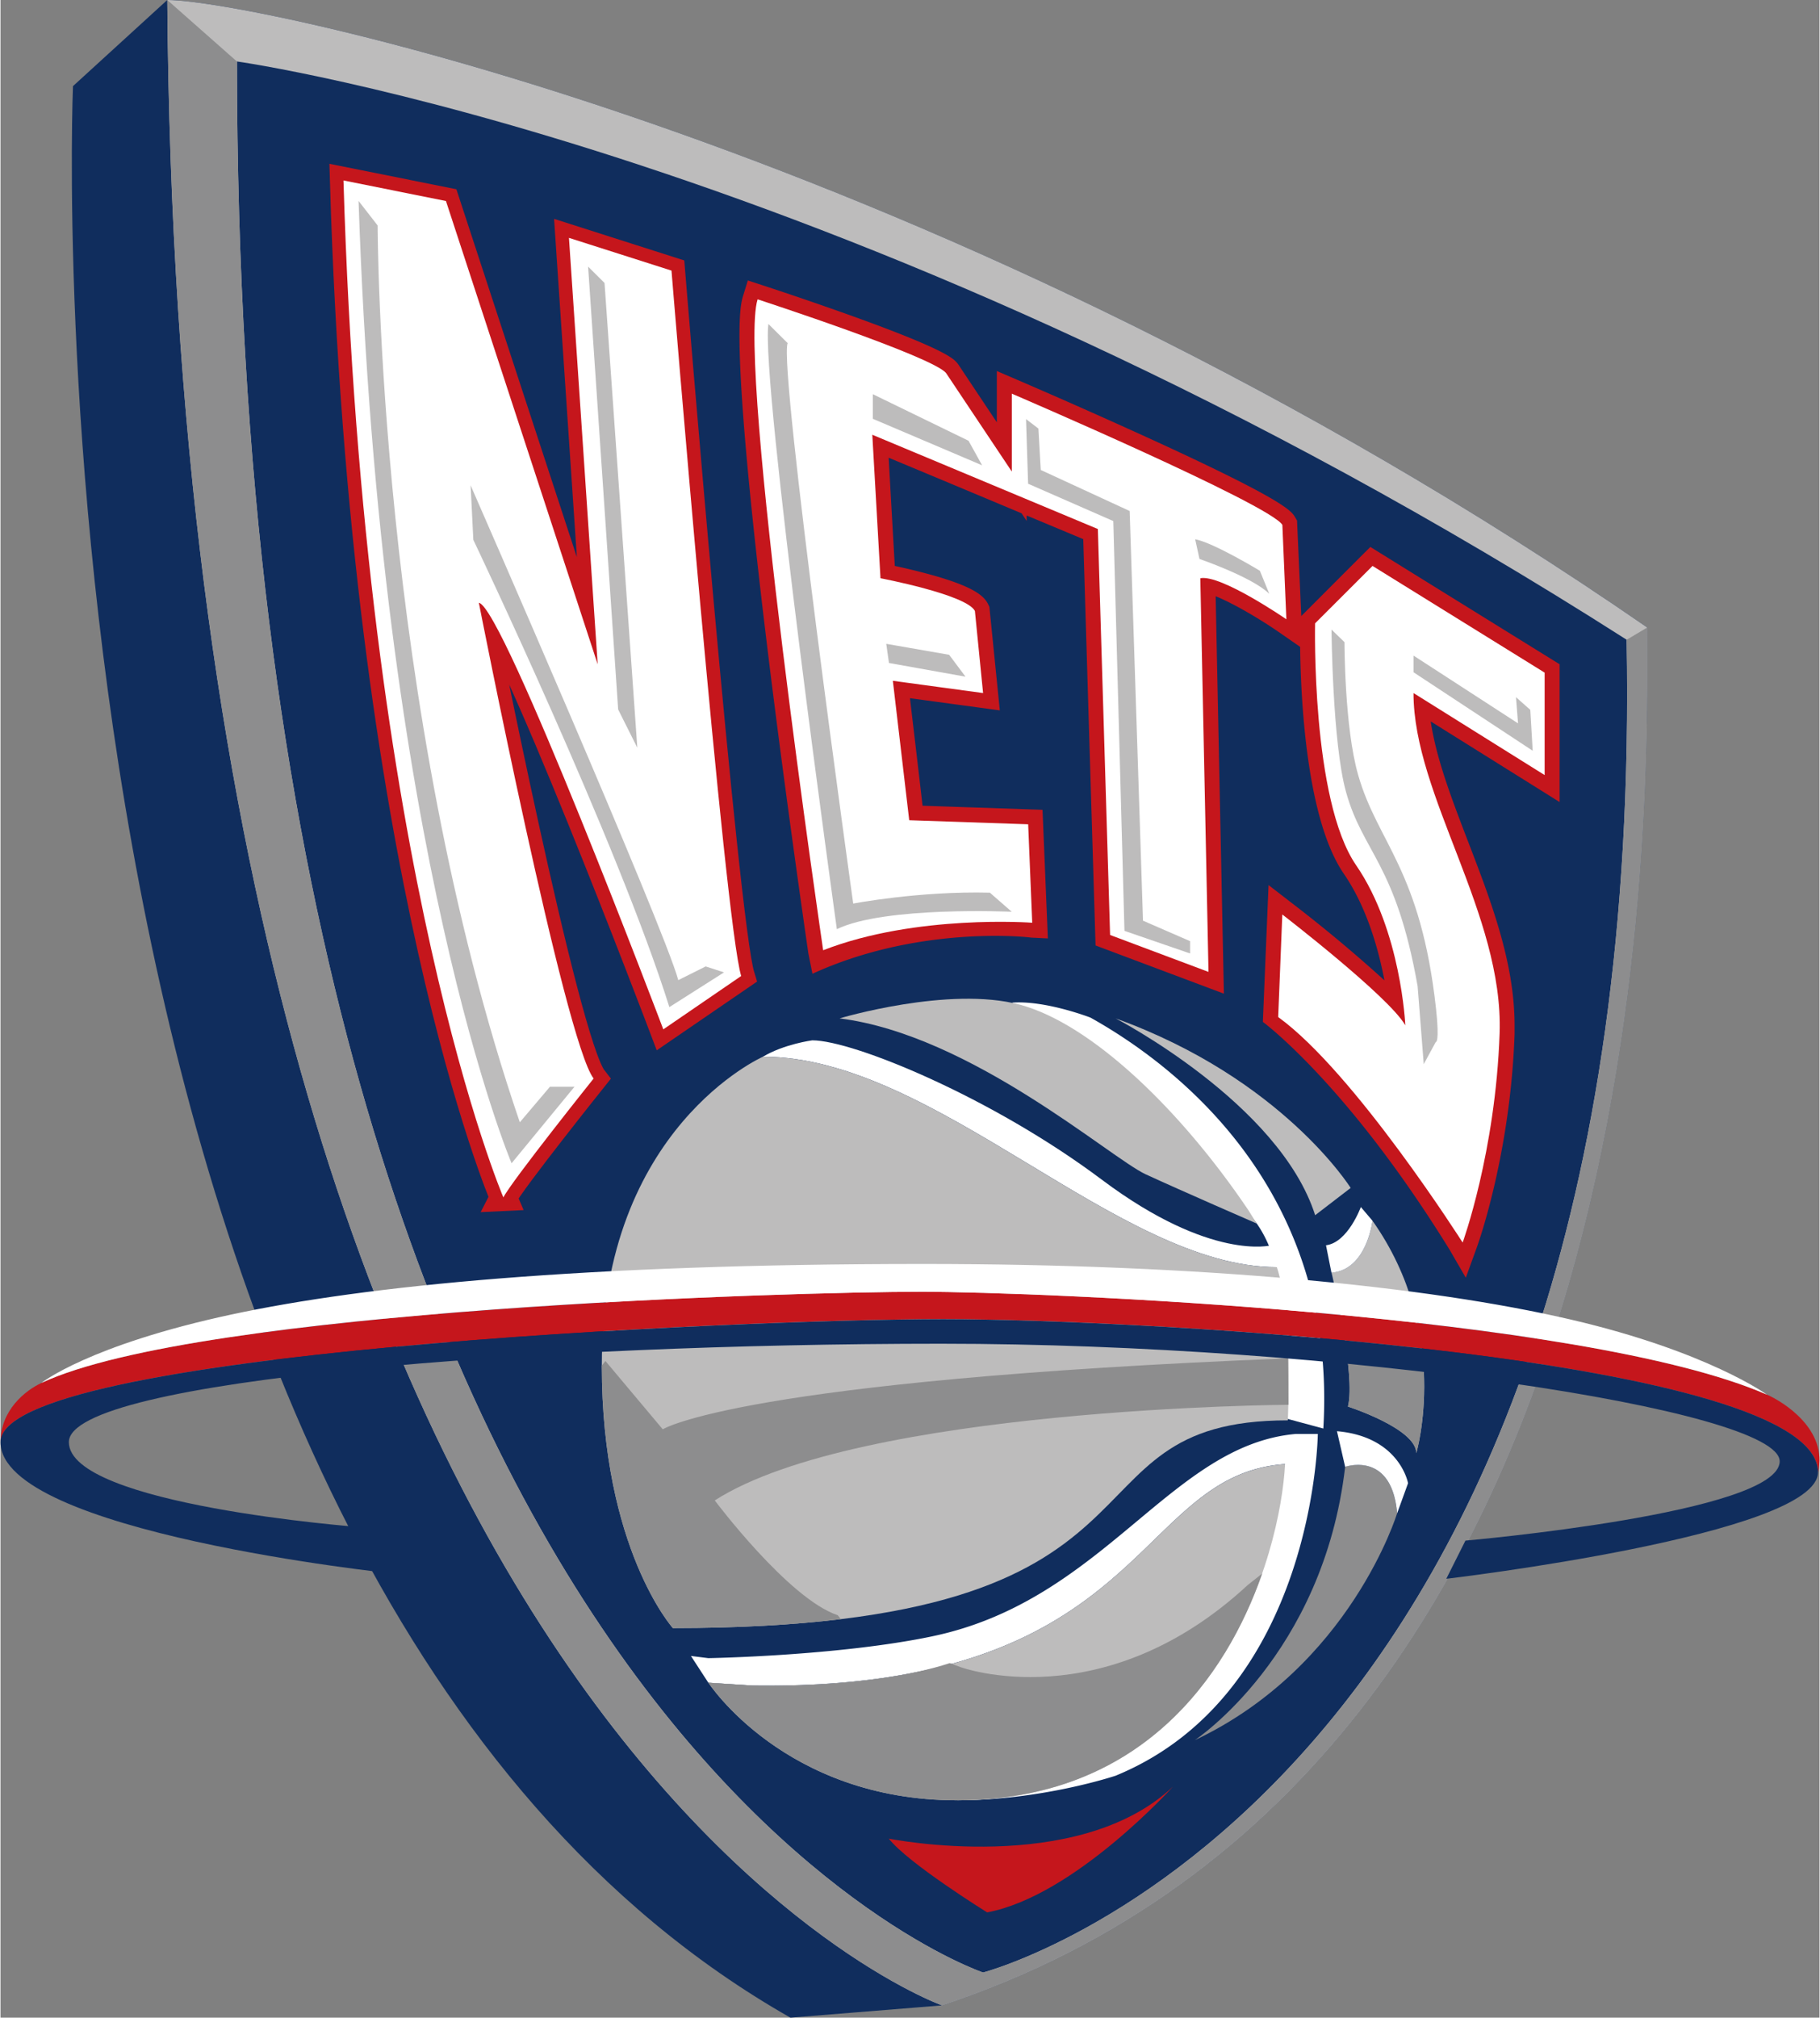
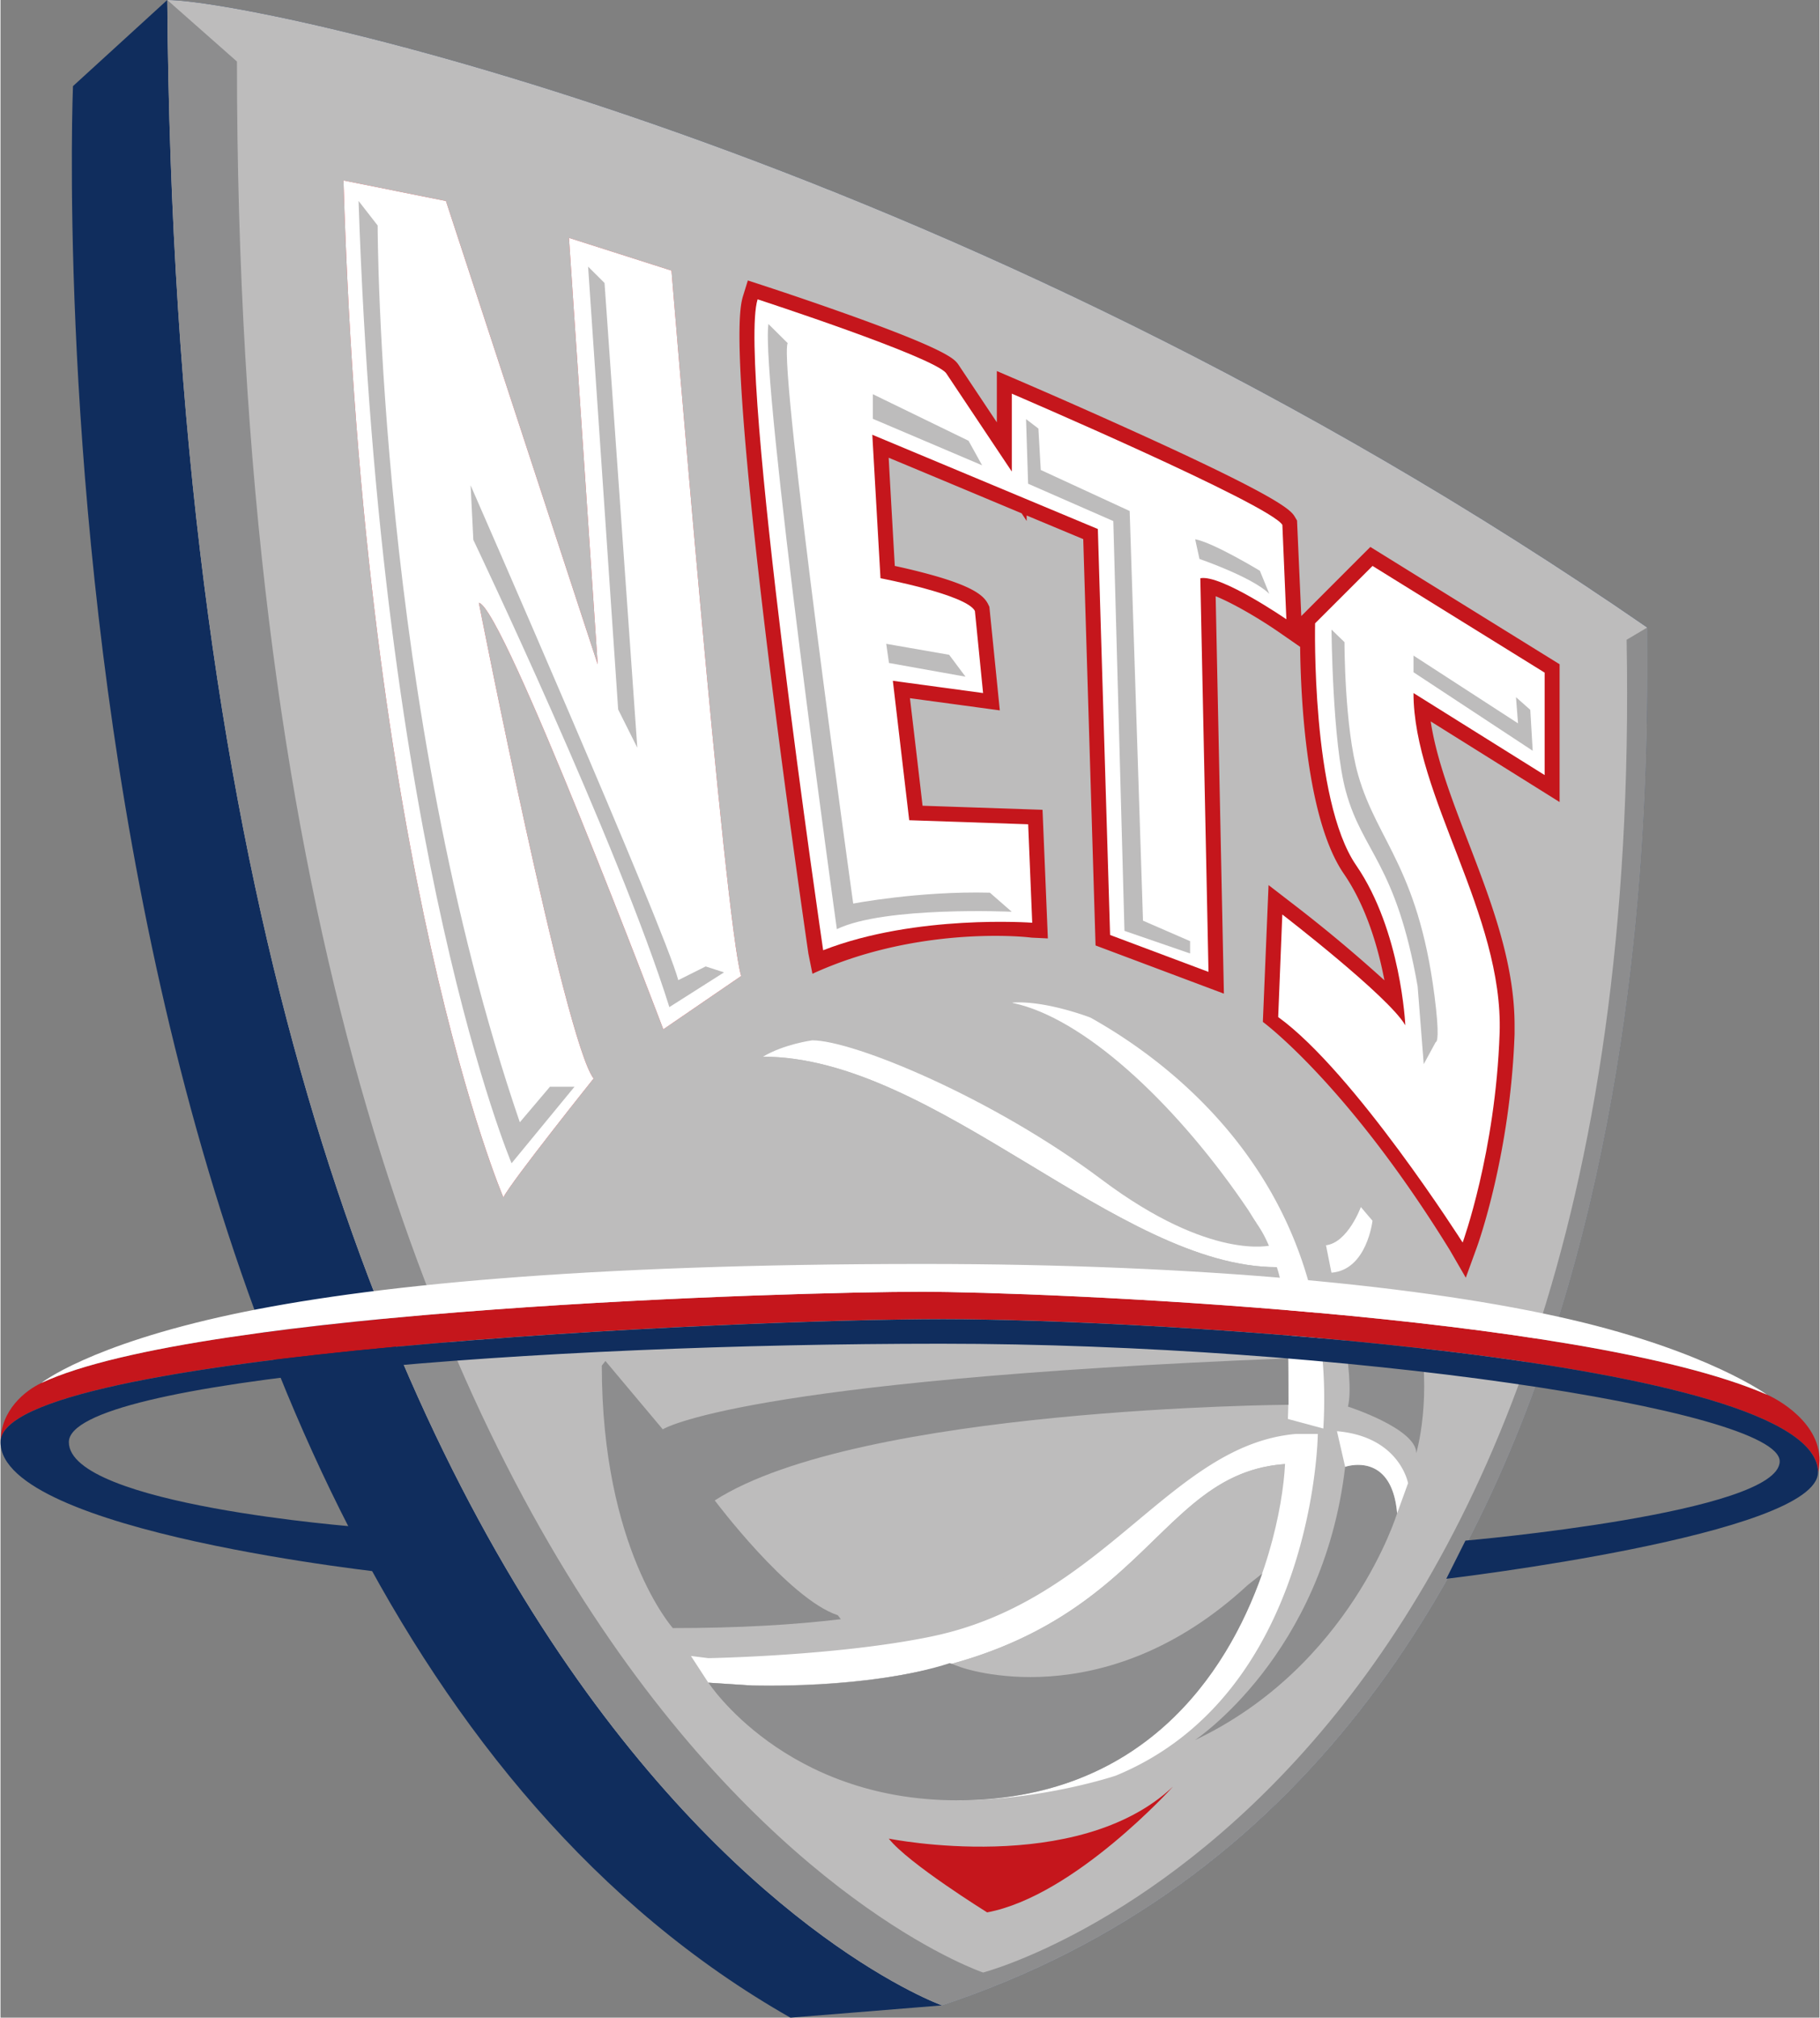
<svg xmlns="http://www.w3.org/2000/svg" width="693" height="768" version="1.0" viewBox="0 0 30.018 33.285">
  <rect x="0" y="0" width="30.018" height="33.285" fill="#808080" stroke="none" />
  <path d="M375.579 548.785c11.99-4.02 11.586-20.079 11.586-22.714-11.568-7.982-23.001-10.351-24.422-10.351l-1.556 1.421s-1.015 24.558 11.84 31.864l2.505-.203z" style="fill:#102d5d;fill-opacity:1;fill-rule:nonzero;stroke:none" transform="translate(-359.991 -515.72)" />
  <path d="M375.529 548.802s-12.583-4.465-12.785-33.082c1.42 0 12.853 2.368 24.42 10.35 0 2.64.407 18.74-11.635 22.732" style="fill:#bdbcbc;fill-opacity:1;fill-rule:nonzero;stroke:none" transform="translate(-359.991 -515.72)" />
-   <path d="M386.827 526.274c-12.719-8.12-22.934-9.54-22.934-9.54 0 27.4 12.313 31.526 12.313 31.526s10.973-2.84 10.62-21.986" style="fill:#102d5d;fill-opacity:1;fill-rule:nonzero;stroke:none" transform="translate(-359.991 -515.72)" />
  <path d="M368.29 535.474s-2.3-5.343-2.639-16.777l1.691.339 2.504 7.643-.474-7.035 1.692.54s.88 10.758 1.15 11.637l-1.285.88s-2.64-6.97-3.044-7.037c0 0 1.42 7.24 1.894 7.848 0 0-1.353 1.692-1.49 1.962" style="fill:#c5161c;fill-opacity:1;fill-rule:nonzero;stroke:none" transform="translate(-359.991 -515.72)" />
-   <path d="M368.29 535.474s-2.3-5.343-2.639-16.777l1.691.339 2.504 7.643-.474-7.035 1.692.54s.88 10.758 1.15 11.637l-1.285.88s-2.64-6.97-3.044-7.037c0 0 1.42 7.24 1.894 7.848 0 0-1.353 1.692-1.49 1.962z" style="fill:none;stroke:#c5161c;stroke-width:.448;stroke-linecap:butt;stroke-linejoin:miter;stroke-miterlimit:4;stroke-dasharray:none;stroke-opacity:1" transform="translate(-359.991 -515.72)" />
  <path d="m383.908 536.342.264.456.18-.495c.023-.062.556-1.547.625-3.526v-.14c0-1.04-.39-2.053-.767-3.033-.267-.696-.523-1.36-.617-1.983l2.127 1.33v-2.273l-3.123-1.935-.14.139-1 1.001-.07-1.576-.032-.054c-.061-.104-.166-.277-2.417-1.306a110 110 0 0 0-2.163-.959l-.342-.147v.846l-.635-.953-.004-.006c-.064-.085-.171-.227-1.746-.794a58 58 0 0 0-1.488-.51l-.236-.077-.074.239c-.057.18-.227.726.404 5.887.31 2.528.666 4.954.669 4.978l.067.333c1.623-.745 3.31-.635 3.615-.596l.27.013-.088-2.122-1.98-.067c-.033-.295-.158-1.354-.208-1.774l1.483.201-.172-1.708-.02-.042c-.068-.138-.236-.295-.983-.498a11 11 0 0 0-.558-.135c-.015-.263-.074-1.29-.101-1.785.386.16 1.251.522 2.194.917l.083.126v-.09l.934.39.203 6.703 2.118.795-.136-6.556c.25.1.656.327 1.029.582l.365.253c.01.85.102 2.843.721 3.743.378.55.571 1.24.67 1.758a24 24 0 0 0-1.535-1.28l-.377-.291-.094 2.257s1.392 1.021 3.085 3.764" style="fill:#c5161c;fill-opacity:1;fill-rule:nonzero;stroke:none" transform="translate(-359.991 -515.72)" />
  <path d="M368.29 535.474s-2.3-5.343-2.639-16.777l1.691.339 2.504 7.643-.474-7.035 1.692.54s.88 10.758 1.15 11.637l-1.285.88s-2.64-6.97-3.044-7.037c0 0 1.42 7.24 1.894 7.848 0 0-1.353 1.692-1.49 1.962m8.728-4.532s-1.917-.144-3.45.454c0 0-1.42-9.655-1.082-10.738 0 0 2.908.948 3.112 1.219l1.083 1.622v-1.285s4.26 1.827 4.465 2.165l.066 1.557s-1.081-.744-1.42-.677l.135 6.494-1.624-.609-.202-6.697-3.722-1.555.135 2.367s1.422.27 1.558.54l.135 1.354-1.489-.202.27 2.3 1.963.067zm4.059 1.556.068-1.692s1.759 1.354 2.03 1.828c0 0-.068-1.558-.811-2.639-.745-1.082-.678-3.992-.678-3.992l.948-.947 2.84 1.76v1.69l-2.164-1.353c0 1.692 1.489 3.653 1.421 5.615s-.61 3.45-.61 3.45-1.786-2.81-3.044-3.72" style="fill:#fff;fill-opacity:1;fill-rule:nonzero;stroke:none" transform="translate(-359.991 -515.72)" />
  <path d="m365.9 519.035.315.405s0 7.94 2.346 14.794l.497-.586h.405l-1.038 1.262s-2.164-5.096-2.525-15.875m1.849 4.691.045.9s2.386 5 3.235 7.708l.902-.573-.303-.098-.452.226c-.23-.868-3.427-8.163-3.427-8.163m2.751 4.329-.541-7.667-.271-.27.496 7.306zm5.69-4.659-.224-.405-1.579-.768v.406zm-2.127 7.23s1.085-.209 2.255-.18l.361.315s-2.092-.096-2.886.287c0 0-1.264-9.08-1.129-9.983l.317.315c-.155.378 1.082 9.246 1.082 9.246" style="fill:#bdbcbc;fill-opacity:1;fill-rule:nonzero;stroke:none" transform="translate(-359.991 -515.72)" />
  <path d="m374.653 526.657-.045-.316 1.038.181.27.361zm3.972-2.507.22 6.758.777.338v.203l-1.083-.373-.184-6.76-1.406-.616-.034-1.066.204.156.039.683zm1.081.466.071.325s.868.297 1.152.575l-.155-.38s-.767-.465-1.068-.52m2.464 1.697s-.002 1.4.226 2.193c.32 1.12 1.033 1.557 1.285 3.857.062.572-.005.547-.005.547l-.198.365-.101-1.285c-.359-2.036-.906-2.201-1.184-3.214-.222-.805-.237-2.67-.237-2.67zm1.139.497v-.275l1.725 1.118-.034-.432.236.209.04.675zm-4.916 5.71s2.705 1.4 3.293 3.247l.586-.45s-1.127-1.804-3.879-2.797m4.239 3.338s-.09.811-.676.856c0 0 .406 1.67.271 2.21 0 0 1.128.362 1.128.768 0 0 .585-1.985-.723-3.834" style="fill:#bdbcbc;fill-opacity:1;fill-rule:nonzero;stroke:none" transform="translate(-359.991 -515.72)" />
  <path d="M383.039 540.683s-.768 2.527-3.339 3.744c0 0 2.12-1.399 2.481-4.51 0 0 .767-.271.858.766" style="fill:#8d8d8e;fill-opacity:1;fill-rule:nonzero;stroke:none" transform="translate(-359.991 -515.72)" />
  <path d="M375.371 542.713c2.84-.595 3.924-3.158 5.999-3.338h.36s-.045 4.285-3.336 5.638c0 0-1.208.406-2.617.406 0 0 2.374-.517 3.08-1.314 1.725-1.942 2.332-4.233 2.332-4.233-2.525.18-2.255 3.743-8.794 3.653l-.723-.046-.287-.441.287.036s2.15-.036 3.7-.361m7.847-2.525s-.135-.767-1.173-.858l.135.588s.768-.272.858.766zm-2.107-1.093c-.019-.323.33-2.205-.409-3.218-.606-.831-3.484-3.257-3.711-3.352a.58.58 0 0 1-.304-.265c.55-.04 1.29.247 1.29.247 1.341.748 4.083 2.779 3.843 6.779z" style="fill:#fff;fill-opacity:1;fill-rule:nonzero;stroke:none" transform="translate(-359.991 -515.72)" />
  <path d="M381.054 536.624c-2.617 0-5.638-3.472-8.48-3.472.35-.209.813-.27.813-.27.677 0 2.977.946 4.78 2.3 1.804 1.352 2.797 1.081 2.797 1.081zm1.386-.992s-.213.586-.575.631l.09.452c.587-.045.677-.857.677-.857z" style="fill:#fff;fill-opacity:1;fill-rule:nonzero;stroke:none" transform="translate(-359.991 -515.72)" />
  <path d="M379.34 545.193s-1.624 1.804-3.067 2.075c0 0-1.308-.812-1.623-1.217 0 0 3.111.631 4.69-.858" style="fill:#c5161c;fill-opacity:1;fill-rule:nonzero;stroke:none" transform="translate(-359.991 -515.72)" />
  <path d="M381.054 536.624c-2.617 0-5.638-3.472-8.48-3.472 0 0-2.66 1.172-2.66 5.096 0 3.021 1.173 4.33 1.173 4.33 8.704 0 6.178-3.427 10.148-3.427 0 0 .084-1.73-.181-2.527" style="fill:#bdbcbc;fill-opacity:1;fill-rule:nonzero;stroke:none" transform="translate(-359.991 -515.72)" />
  <path d="M381.19 539.872c-2.527.18-2.256 3.743-8.796 3.653l-.721-.046s1.262 1.94 4.105 1.94c4.306 0 5.342-4.119 5.411-5.547m-7.351-7.352s1.803-.54 2.976-.226c1.174.316 2.644 1.721 3.77 3.39l.137.22s-1.246-.542-1.832-.812c-.586-.272-2.886-2.302-5.051-2.572" style="fill:#bdbcbc;fill-opacity:1;fill-rule:nonzero;stroke:none" transform="translate(-359.991 -515.72)" />
  <path d="M369.914 538.248c0 3.021 1.172 4.33 1.172 4.33 1.089 0 2-.054 2.773-.147l-.051-.065c-.813-.27-2.03-1.894-2.03-1.894 2.39-1.534 9.468-1.578 9.468-1.578l-.006-.766c-9.065.361-10.32 1.171-10.32 1.171l-.946-1.127zm5.743 4.908c-1.364.442-3.263.37-3.263.37l-.72-.047s1.262 1.94 4.103 1.94c3.027 0 4.439-2.035 5.035-3.74l-.24.19c-2.39 2.21-4.735 1.354-4.735 1.354zm6.499-5.459c.077.465.135.972.071 1.227 0 0 1.128.362 1.128.768 0 0 .276-.935.026-2.119z" style="fill:#8d8d8e;fill-opacity:1;fill-rule:nonzero;stroke:none" transform="translate(-359.991 -515.72)" />
  <path d="M362.743 515.72c.203 28.616 12.785 33.082 12.785 33.082 12.044-3.992 11.638-20.092 11.638-22.73l-.34.202c.353 19.146-10.62 21.986-10.62 21.986s-12.313-4.126-12.313-31.525z" style="fill:#8d8d8e;fill-opacity:1;fill-rule:nonzero;stroke:none" transform="translate(-359.991 -515.72)" />
  <path d="M389.143 538.728c-3.055-1.334-12.014-1.698-13.952-1.698-2.113 0-11.91.283-14.524 1.504-.27.126-.675.45-.675.976 0-1.487 12.177-2.029 15.56-2.029 3.382 0 14.432.632 14.432 2.527.168-.702-.57-1.162-.84-1.28" style="fill:#c5161c;fill-opacity:1;fill-rule:nonzero;stroke:none" transform="translate(-359.991 -515.72)" />
  <path d="M366.441 541.675s-6.45-.676-6.45-2.165c0-1.487 12.178-2.028 15.56-2.028 3.383 0 14.433.63 14.433 2.525 0 1.037-6.134 1.758-6.134 1.758l.316-.63s5.186-.452 5.186-1.308c0-.858-7.26-1.94-13.846-1.94-6.585 0-14.387.587-14.387 1.623 0 1.038 4.78 1.4 4.78 1.4z" style="fill:#102d5d;fill-opacity:1;fill-rule:nonzero;stroke:none" transform="translate(-359.991 -515.72)" />
  <path d="M385.908 537.489c2.258.526 3.235 1.239 3.235 1.239-3.055-1.334-12.014-1.698-13.953-1.698-2.111 0-11.909.283-14.524 1.504 0 0 .779-.624 3.145-1.131 2.207-.473 5.79-.832 11.412-.832 4.58 0 8.323.367 10.685.918" style="fill:#fff;fill-opacity:1;fill-rule:nonzero;stroke:none" transform="translate(-359.991 -515.72)" />
</svg>